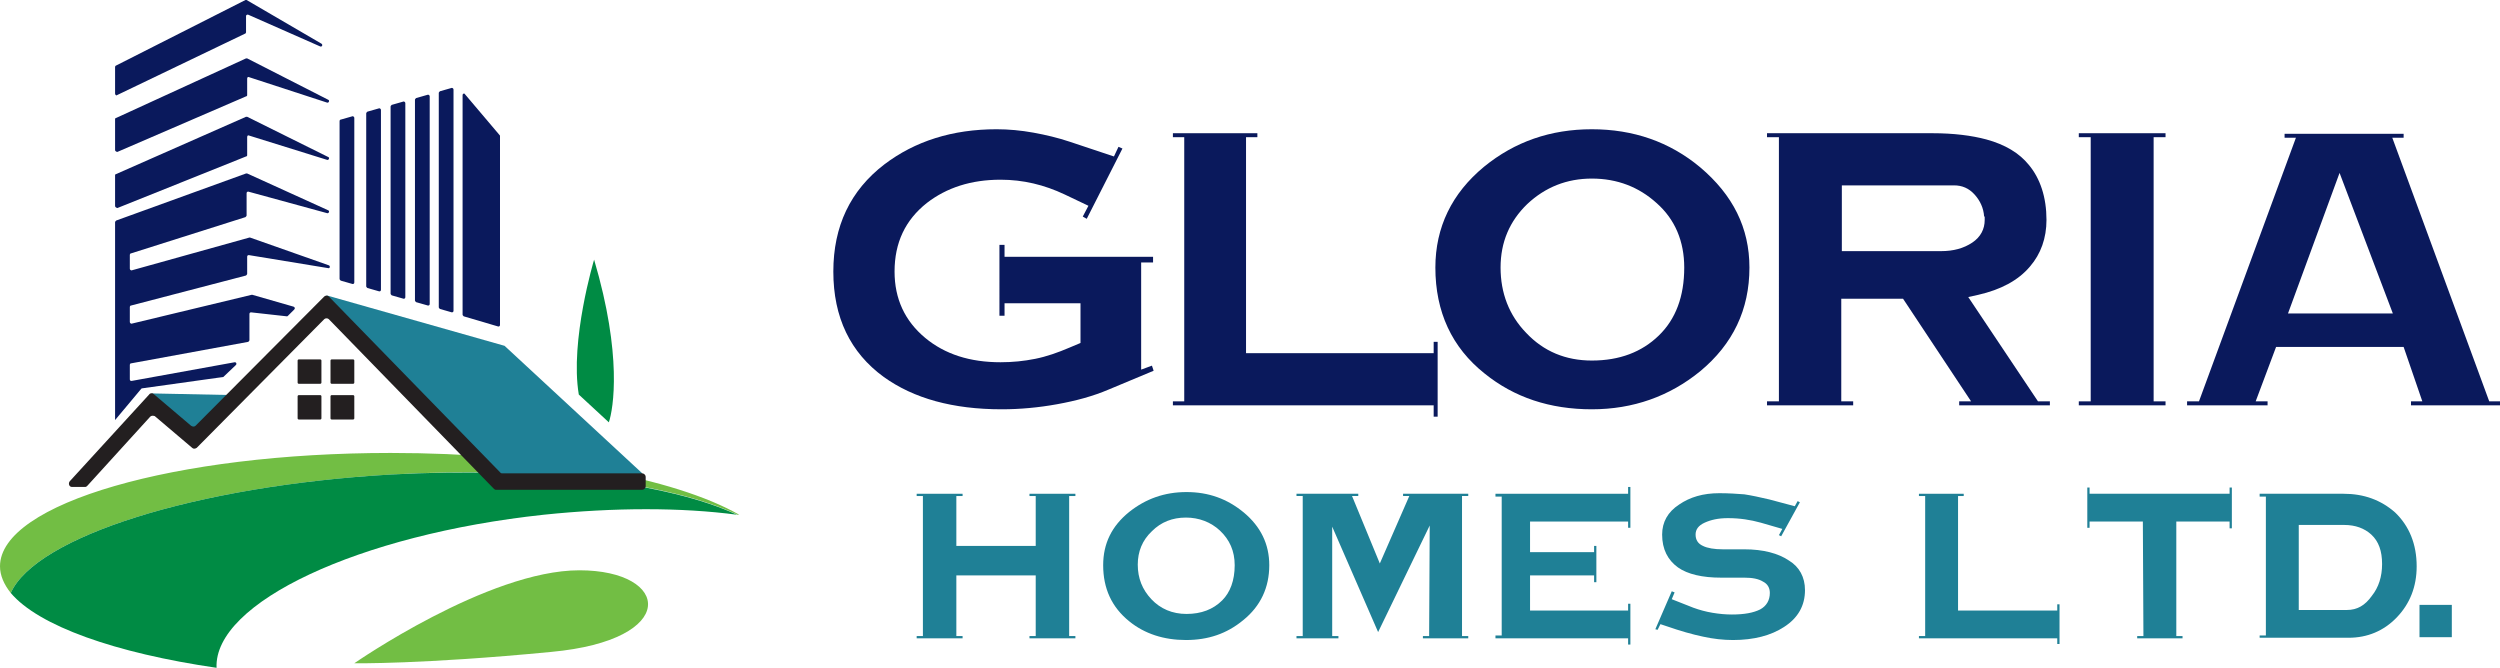
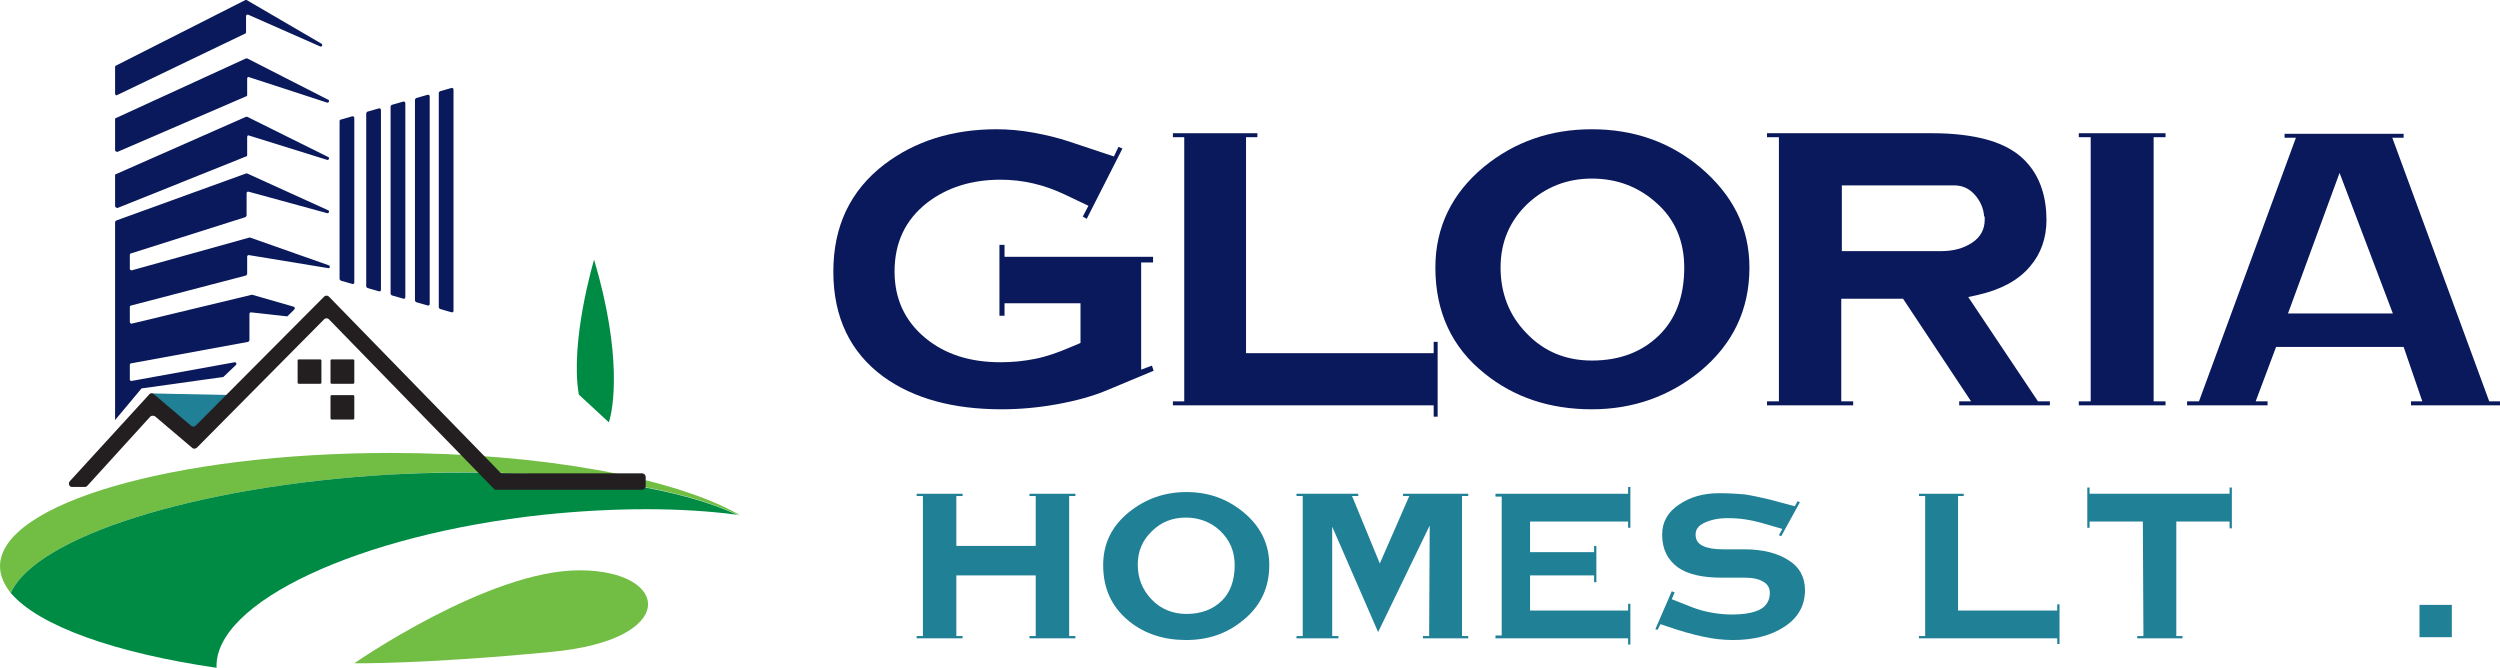
<svg xmlns="http://www.w3.org/2000/svg" id="Layer_1" x="0px" y="0px" viewBox="0 0 441 117.8" style="enable-background:new 0 0 441 117.8;" xml:space="preserve">
  <style type="text/css">	.st0{fill:#72BE44;}	.st1{fill:#008B44;}	.st2{fill:#1F8096;}	.st3{fill:#0A195C;}	.st4{fill:#231F20;}</style>
  <g>
    <path class="st0" d="M69.1,83.7c26.1-1.5,49.1,1.5,61,7.1c0.1,0,0.2,0,0.3,0C119,84.3,95.7,79.9,68.9,79.9C30.9,79.9,0,88.8,0,99.9  c0,1.6,0.7,3.2,1.9,4.7C6.3,94.7,34.5,85.7,69.1,83.7" />
    <path class="st1" d="M38.2,117.8c-0.5-11.5,25.1-23.5,57.7-27c12.5-1.3,24.3-1.3,34.1,0c-12-5.6-34.9-8.5-61-7.1  C34.5,85.7,6.3,94.7,1.9,104.6C6.8,110.4,20.3,115.2,38.2,117.8" />
    <path class="st0" d="M62.5,117c0,0,23.6-16.4,39.7-16.4s17.8,12.3-5,14.4C74.4,117.2,62.5,117,62.5,117" />
    <polygon class="st2" points="26.8,69.4 41.4,69.7 34.1,77.2  " />
-     <polygon class="st2" points="57.6,52.1 89,61 113.3,83.5 112.9,84.7 88.2,84.7 57.6,54.3  " />
    <path class="st3" d="M20.3,74.1V39.2c0-0.1,0.1-0.2,0.2-0.3l22.9-8.3c0.1,0,0.1,0,0.2,0l14.3,6.5c0.3,0.1,0.1,0.6-0.2,0.5  l-13.9-3.8c-0.2,0-0.3,0.1-0.3,0.3v3.9c0,0.1-0.1,0.2-0.2,0.3l-20.2,6.4c-0.1,0-0.2,0.1-0.2,0.3v2.4c0,0.2,0.2,0.3,0.3,0.3L44,41.9  c0,0,0.1,0,0.1,0l13.9,4.9c0.3,0.1,0.2,0.6-0.1,0.5l-14-2.3c-0.2,0-0.3,0.1-0.3,0.3v3c0,0.1-0.1,0.2-0.2,0.3l-20.3,5.3  c-0.1,0-0.2,0.1-0.2,0.3v2.6c0,0.2,0.2,0.3,0.3,0.3l21.2-5.1c0,0,0.1,0,0.1,0l7.3,2.1c0.2,0.1,0.3,0.3,0.1,0.5l-1.1,1.1  c-0.1,0.1-0.1,0.1-0.2,0.1l-6.3-0.7c-0.2,0-0.3,0.1-0.3,0.3v4.6c0,0.1-0.1,0.2-0.2,0.3l-20.7,3.8c-0.1,0-0.2,0.1-0.2,0.3v2.5  c0,0.2,0.1,0.3,0.3,0.3l18.2-3.3c0.3,0,0.4,0.3,0.2,0.5l-2.1,2c0,0-0.1,0.1-0.1,0.1l-14.3,2c-0.1,0-0.1,0-0.2,0.1L20.3,74.1z" />
    <path class="st3" d="M20.3,36.3v-5.4c0-0.1,0.1-0.2,0.2-0.2l22.9-10.1c0.1,0,0.1,0,0.2,0l14.3,7.1c0.3,0.1,0.1,0.6-0.2,0.5  l-13.8-4.3c-0.2-0.1-0.3,0.1-0.3,0.3v3.2c0,0.1-0.1,0.2-0.2,0.2l-22.7,9.1C20.4,36.6,20.3,36.5,20.3,36.3" />
    <path class="st3" d="M20.3,26.5V21c0-0.1,0.1-0.2,0.2-0.2l22.9-10.5c0.1,0,0.1,0,0.2,0l14.3,7.3c0.3,0.1,0.1,0.6-0.2,0.5l-13.8-4.5  c-0.2-0.1-0.3,0.1-0.3,0.3v2.9c0,0.1-0.1,0.2-0.2,0.2l-22.7,9.8C20.5,26.8,20.3,26.6,20.3,26.5" />
    <path class="st3" d="M20.3,16.5v-4.7c0-0.1,0.1-0.2,0.1-0.2L43.3,0c0.1,0,0.2,0,0.2,0l13.2,7.7c0.3,0.2,0.1,0.6-0.2,0.5L43.8,2.6  c-0.2-0.1-0.4,0.1-0.4,0.2v2.9c0,0.1-0.1,0.2-0.1,0.2L20.6,16.8C20.5,16.9,20.3,16.7,20.3,16.5" />
    <path class="st3" d="M59.9,21.4v27.8c0,0.1,0.1,0.2,0.2,0.3l2.1,0.6c0.2,0,0.3-0.1,0.3-0.3v-29c0-0.2-0.2-0.3-0.3-0.3l-2.1,0.6  C60,21.1,59.9,21.2,59.9,21.4" />
    <path class="st3" d="M64.6,20v30.5c0,0.1,0.1,0.2,0.2,0.3l2.1,0.6c0.2,0,0.3-0.1,0.3-0.3V19.4c0-0.2-0.2-0.3-0.3-0.3l-2.1,0.6  C64.7,19.8,64.6,19.9,64.6,20" />
    <path class="st3" d="M68.9,18.8v33c0,0.1,0.1,0.2,0.2,0.3l2.1,0.6c0.2,0,0.3-0.1,0.3-0.3V18.2c0-0.2-0.2-0.3-0.3-0.3l-2.1,0.6  C69,18.6,68.9,18.7,68.9,18.8" />
    <path class="st3" d="M73.2,17.6V53c0,0.1,0.1,0.2,0.2,0.3l2.1,0.6c0.2,0,0.3-0.1,0.3-0.3V17c0-0.2-0.2-0.3-0.3-0.3l-2.1,0.6  C73.3,17.4,73.2,17.5,73.2,17.6" />
-     <path class="st3" d="M81.6,16.8v38.7c0,0.1,0.1,0.2,0.2,0.3l6.1,1.8c0.2,0,0.3-0.1,0.3-0.3V24c0-0.1,0-0.1-0.1-0.2l-6.1-7.2  C81.9,16.4,81.6,16.5,81.6,16.8" />
    <path class="st3" d="M77.4,16.4v37.8c0,0.1,0.1,0.2,0.2,0.3l2.1,0.6c0.2,0,0.3-0.1,0.3-0.3V15.8c0-0.2-0.2-0.3-0.3-0.3l-2.1,0.6  C77.5,16.2,77.4,16.3,77.4,16.4" />
    <path class="st4" d="M56.5,67.7h-3.8c-0.1,0-0.2-0.1-0.2-0.2v-3.9c0-0.1,0.1-0.2,0.2-0.2h3.8c0.1,0,0.2,0.1,0.2,0.2v3.9  C56.7,67.6,56.6,67.7,56.5,67.7" />
    <path class="st4" d="M62.3,67.7h-3.8c-0.1,0-0.2-0.1-0.2-0.2v-3.9c0-0.1,0.1-0.2,0.2-0.2h3.8c0.1,0,0.2,0.1,0.2,0.2v3.9  C62.5,67.6,62.4,67.7,62.3,67.7" />
-     <path class="st4" d="M56.5,74h-3.8c-0.1,0-0.2-0.1-0.2-0.2v-3.9c0-0.1,0.1-0.2,0.2-0.2h3.8c0.1,0,0.2,0.1,0.2,0.2v3.9  C56.7,73.9,56.6,74,56.5,74" />
    <path class="st4" d="M62.3,74h-3.8c-0.1,0-0.2-0.1-0.2-0.2v-3.9c0-0.1,0.1-0.2,0.2-0.2h3.8c0.1,0,0.2,0.1,0.2,0.2v3.9  C62.5,73.9,62.4,74,62.3,74" />
    <path class="st4" d="M88.3,83.4L58,52.3c-0.2-0.2-0.6-0.2-0.8,0L34.5,75.1c-0.2,0.2-0.5,0.2-0.8,0l-6.6-5.6  c-0.2-0.2-0.6-0.2-0.8,0.1l-14,15.3c-0.3,0.4-0.1,1,0.4,1h2.3c0.2,0,0.3-0.1,0.4-0.2l11.1-12.2c0.2-0.2,0.5-0.2,0.8-0.1l6.6,5.6  c0.2,0.2,0.5,0.2,0.8,0l22.5-22.7c0.2-0.2,0.6-0.2,0.8,0l29.1,29.9c0.1,0.1,0.2,0.2,0.4,0.2h25.8c0.3,0,0.6-0.3,0.6-0.6v-1.7  c0-0.3-0.3-0.6-0.6-0.6H88.7C88.5,83.5,88.4,83.5,88.3,83.4" />
    <path class="st1" d="M104.8,45.8c0,0-4.3,14.3-2.7,23.8l5.3,4.9C108.2,72.1,109.8,62.7,104.8,45.8" />
  </g>
  <g>
    <path class="st3" d="M203.5,65.4l-7.9,3.3c-2.8,1.2-5.8,2-9.1,2.6c-3.3,0.6-6.6,0.9-9.8,0.9c-8.6,0-15.5-1.9-20.8-5.7  C150,62.2,147,56,147,47.9c0-8,3-14.3,9-18.9c5.4-4.1,12-6.2,19.8-6.2c2.1,0,4.3,0.2,6.5,0.6c2.2,0.4,4.3,0.9,6.4,1.6l7.8,2.6  l0.8-1.7l0.7,0.3l-6.3,12.4l-0.7-0.4l1-1.9l-4.2-2c-3.6-1.7-7.3-2.6-11.3-2.6c-5.2,0-9.5,1.4-13,4.1c-3.8,3-5.7,7-5.7,12.1  c0,4.8,1.8,8.7,5.4,11.7c3.5,2.9,7.9,4.3,13.3,4.3c2.1,0,4.1-0.2,6.1-0.6c2-0.4,4-1.1,6.1-2l1.9-0.8v-7h-13.4v2.2h-0.9V43.2h0.9  v2.1h26.2v1h-2.1v18.9l1.9-0.7L203.5,65.4z" />
    <polygon class="st3" points="253.6,73.5 252.9,73.5 252.9,71.5 206.9,71.5 206.9,70.8 208.9,70.8 208.9,24.2 206.9,24.2   206.9,23.5 221.8,23.5 221.8,24.2 219.8,24.2 219.8,62.3 252.9,62.3 252.9,60.3 253.6,60.3  " />
    <path class="st3" d="M308.6,47.2c0,7.4-2.9,13.5-8.7,18.3c-5.4,4.4-11.8,6.7-19.1,6.7c-7.4,0-13.7-2.1-18.9-6.3  c-5.8-4.6-8.7-10.9-8.7-18.7c0-7.1,2.9-13.1,8.6-17.8c5.4-4.4,11.7-6.6,19-6.6c7.3,0,13.7,2.2,19.1,6.7  C305.7,34.4,308.6,40.2,308.6,47.2 M297.1,47.2c0-4.6-1.6-8.5-4.9-11.4c-3.1-2.8-6.9-4.3-11.4-4.3c-4.4,0-8.2,1.5-11.4,4.5  c-3.1,3-4.7,6.7-4.7,11.2c0,4.5,1.5,8.4,4.5,11.5c3.1,3.3,7,4.9,11.6,4.9c4.9,0,8.8-1.5,11.8-4.4C295.6,56.3,297.1,52.3,297.1,47.2  " />
    <path class="st3" d="M361.4,71.5h-15.8v-0.7h2.1l-12-18.1h-10.9v18.1h2.1v0.7h-15.2v-0.7h2.1V24.2h-2.1v-0.7h29.2  c3.7,0,6.9,0.4,9.5,1.1c3.3,0.9,5.8,2.4,7.5,4.5c2,2.4,3.1,5.7,3.1,9.7c0,3.2-1,6-2.9,8.2c-2.1,2.5-5.2,4.1-9.1,5l-1.8,0.4  l12.3,18.4h2.1V71.5z M350,38.2c-0.1-1.5-0.7-2.8-1.7-3.9c-1-1.1-2.2-1.6-3.6-1.6h-19.8v11.6h17.5c2.2,0,4-0.5,5.5-1.5  c1.5-1,2.2-2.4,2.2-4V38.2z" />
    <polygon class="st3" points="382,71.5 366.7,71.5 366.7,70.8 368.8,70.8 368.8,24.2 366.7,24.2 366.7,23.5 382,23.5 382,24.2   379.9,24.2 379.9,70.8 382,70.8  " />
    <path class="st3" d="M441,71.5h-15.7v-0.7h2l-3.3-9.6h-22.5l-3.6,9.6h2.1v0.7h-14.2v-0.7h2.1l17.1-46.5h-2v-0.7h21v0.7h-2  l17.1,46.5h2.1V71.5z M422.1,55.3l-9.4-24.8l-9.1,24.8H422.1z" />
  </g>
  <g>
    <polygon class="st2" points="189.7,112.6 181.6,112.6 181.6,112.2 182.7,112.2 182.7,101.5 168.7,101.5 168.7,112.2 169.8,112.2   169.8,112.6 161.7,112.6 161.7,112.2 162.8,112.2 162.8,87.5 161.7,87.5 161.7,87.1 169.8,87.1 169.8,87.5 168.7,87.5 168.7,96.3   182.7,96.3 182.7,87.5 181.6,87.5 181.6,87.1 189.7,87.1 189.7,87.5 188.6,87.5 188.6,112.2 189.7,112.2  " />
    <path class="st2" d="M223.9,99.7c0,3.9-1.5,7.2-4.6,9.7c-2.9,2.4-6.2,3.5-10.1,3.5c-3.9,0-7.3-1.1-10-3.3c-3.1-2.5-4.6-5.8-4.6-9.9  c0-3.8,1.5-6.9,4.6-9.4c2.9-2.3,6.2-3.5,10.1-3.5c3.9,0,7.2,1.2,10.1,3.6C222.4,92.9,223.9,96,223.9,99.7 M217.8,99.7  c0-2.5-0.9-4.5-2.6-6.1c-1.6-1.5-3.7-2.3-6-2.3c-2.4,0-4.4,0.8-6,2.4c-1.7,1.6-2.5,3.6-2.5,5.9c0,2.4,0.8,4.4,2.4,6.1  c1.6,1.7,3.7,2.6,6.2,2.6c2.6,0,4.7-0.8,6.3-2.4C217,104.5,217.8,102.4,217.8,99.7" />
    <polygon class="st2" points="259,112.6 251,112.6 251,112.2 252.1,112.2 252.2,92.7 243.1,111.5 235,92.9 235,112.2 236.1,112.2   236.1,112.6 228.7,112.6 228.7,112.2 229.8,112.2 229.8,87.5 228.7,87.5 228.7,87.1 239.6,87.1 239.6,87.5 238.5,87.5 243.4,99.4   248.6,87.5 247.5,87.5 247.5,87.1 259,87.1 259,87.5 257.9,87.5 257.9,112.2 259,112.2  " />
    <polygon class="st2" points="287.6,93.1 287.2,93.1 287.2,92 269.9,92 269.9,97.4 281.2,97.4 281.2,96.3 281.6,96.3 281.6,102.7   281.2,102.7 281.2,101.5 269.9,101.5 269.9,107.7 287.2,107.7 287.2,106.5 287.6,106.5 287.6,113.7 287.2,113.7 287.2,112.6   263.8,112.6 263.8,112.1 264.9,112.1 264.9,87.6 263.8,87.6 263.8,87.1 287.2,87.1 287.2,85.9 287.6,85.9  " />
    <path class="st2" d="M318.4,104.1c0,2.7-1.2,4.9-3.7,6.5c-2.3,1.5-5.3,2.3-9,2.3c-1.7,0-3.5-0.2-5.3-0.6c-1.9-0.4-4-1-6.3-1.8  l-1.2-0.4l-0.5,1L292,111l2.9-6.7l0.5,0.2l-0.5,1.2l3.8,1.5c1.1,0.4,2.2,0.7,3.4,0.9c1.2,0.2,2.3,0.3,3.4,0.3c2.2,0,3.8-0.3,5-0.9  c1.1-0.6,1.7-1.6,1.7-2.9c0-0.9-0.4-1.6-1.2-2c-0.8-0.5-1.9-0.7-3.3-0.7h-4.1c-3.3,0-5.9-0.6-7.6-1.8c-1.8-1.3-2.8-3.2-2.8-5.8  c0-2.2,1-4,3-5.3c1.9-1.3,4.2-2,7.1-2c1.6,0,3.1,0.1,4.4,0.2c1.3,0.2,2.7,0.5,4.4,0.9l4.5,1.2l0.5-0.9l0.4,0.2l-3.3,6l-0.4-0.2  l0.6-1.1l-3.8-1.1c-1.8-0.5-3.7-0.8-5.8-0.8c-1.7,0-3,0.3-4.1,0.8c-1.1,0.5-1.6,1.2-1.6,2.1c0,0.9,0.4,1.6,1.3,2  c0.8,0.4,2,0.6,3.5,0.6h3.8c3.3,0,6,0.7,7.9,2C317.4,100,318.4,101.8,318.4,104.1" />
    <polygon class="st2" points="363.3,113.6 362.9,113.6 362.9,112.6 338.5,112.6 338.5,112.2 339.6,112.2 339.6,87.5 338.5,87.5   338.5,87.1 346.4,87.1 346.4,87.5 345.4,87.5 345.4,107.7 362.9,107.7 362.9,106.6 363.3,106.6  " />
    <polygon class="st2" points="393.7,93.2 393.3,93.2 393.3,92 383.9,92 383.9,112.2 385,112.2 385,112.6 377,112.6 377,112.2   378.1,112.2 378,92 368.6,92 368.6,93.1 368.2,93.1 368.2,86 368.6,86 368.6,87.1 393.3,87.1 393.3,86 393.7,86  " />
-     <path class="st2" d="M426.3,99.9c0,3.6-1.2,6.6-3.5,9c-2.3,2.4-5.2,3.6-8.5,3.6h-15.7v-0.4h1.1V87.6h-1.1v-0.5h14.8  c3.6,0,6.6,1.1,9.1,3.3C425,92.8,426.3,96,426.3,99.9 M420.2,99.5c0-2.3-0.6-4-1.9-5.2c-1.2-1.1-2.8-1.7-4.8-1.7h-8l0,15h8.5  c1.8,0,3.2-0.8,4.4-2.5C419.6,103.6,420.2,101.7,420.2,99.5" />
  </g>
  <rect x="426.8" y="106.7" class="st2" width="5.7" height="5.7" />
</svg>